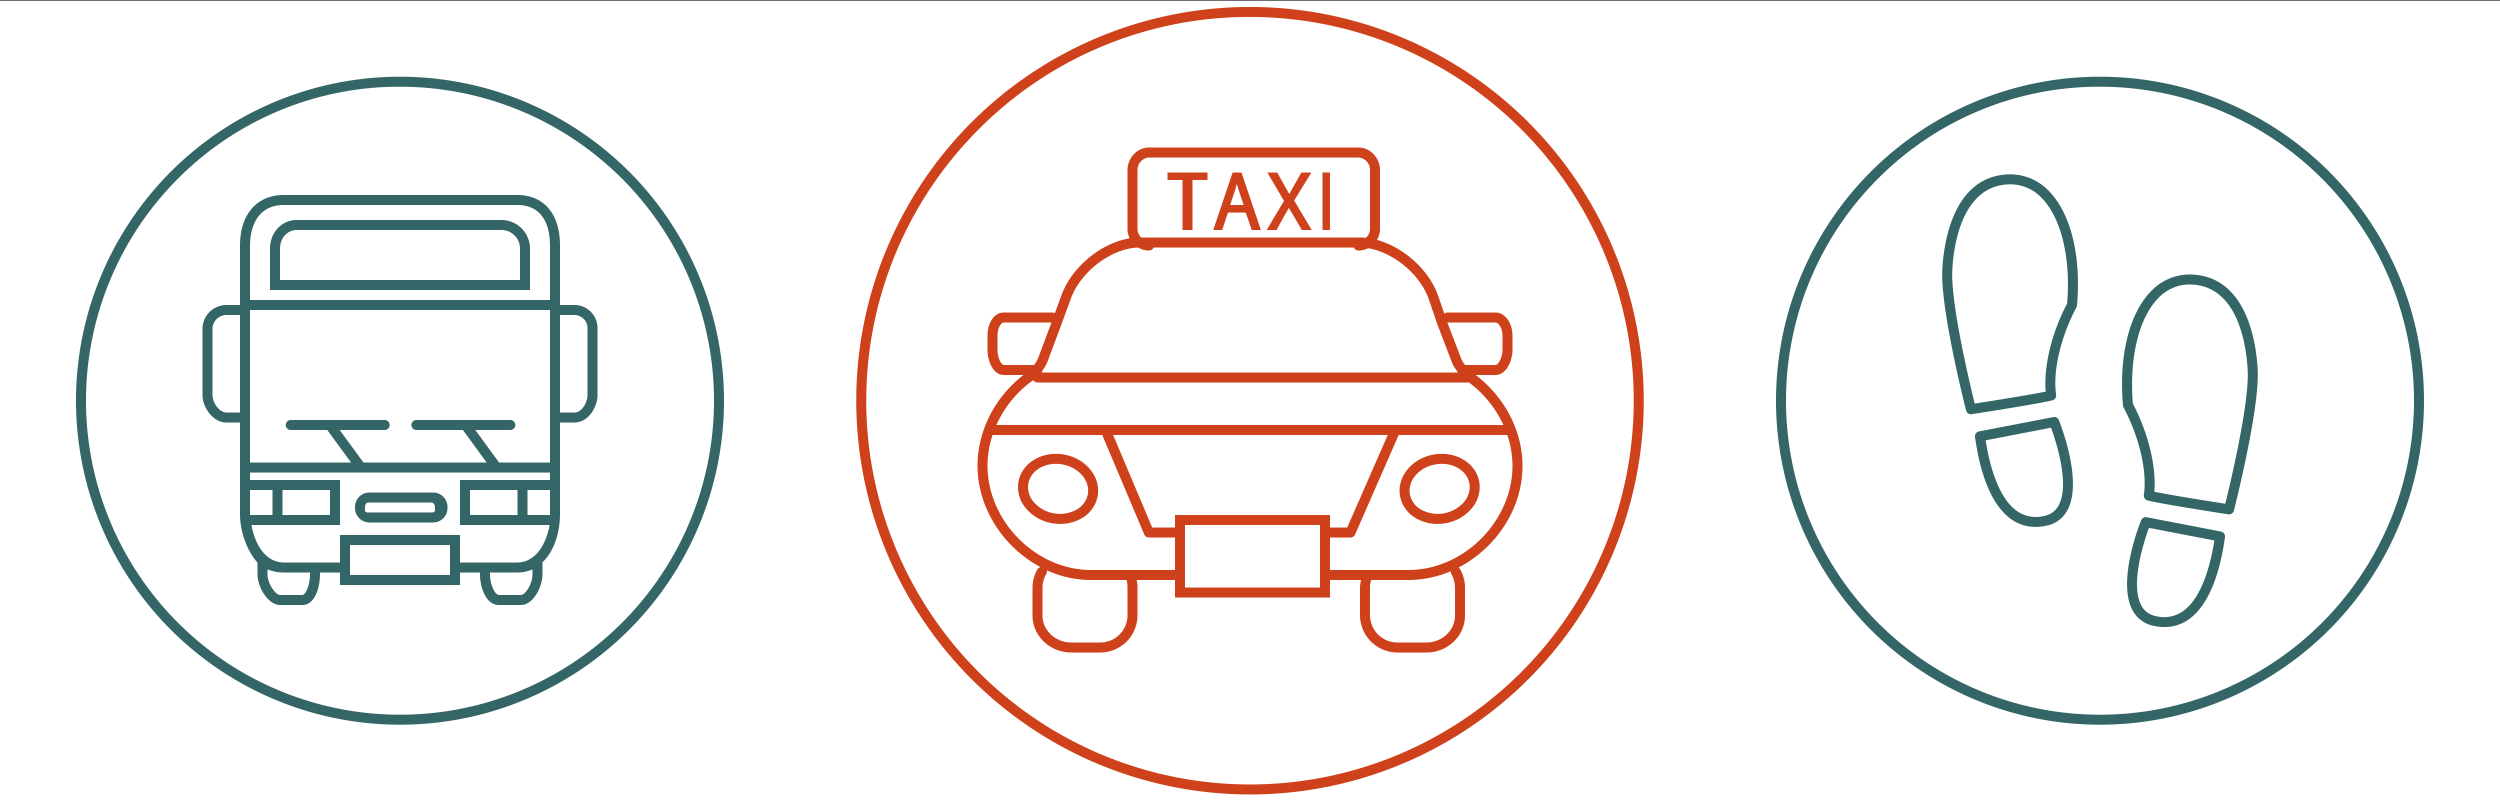
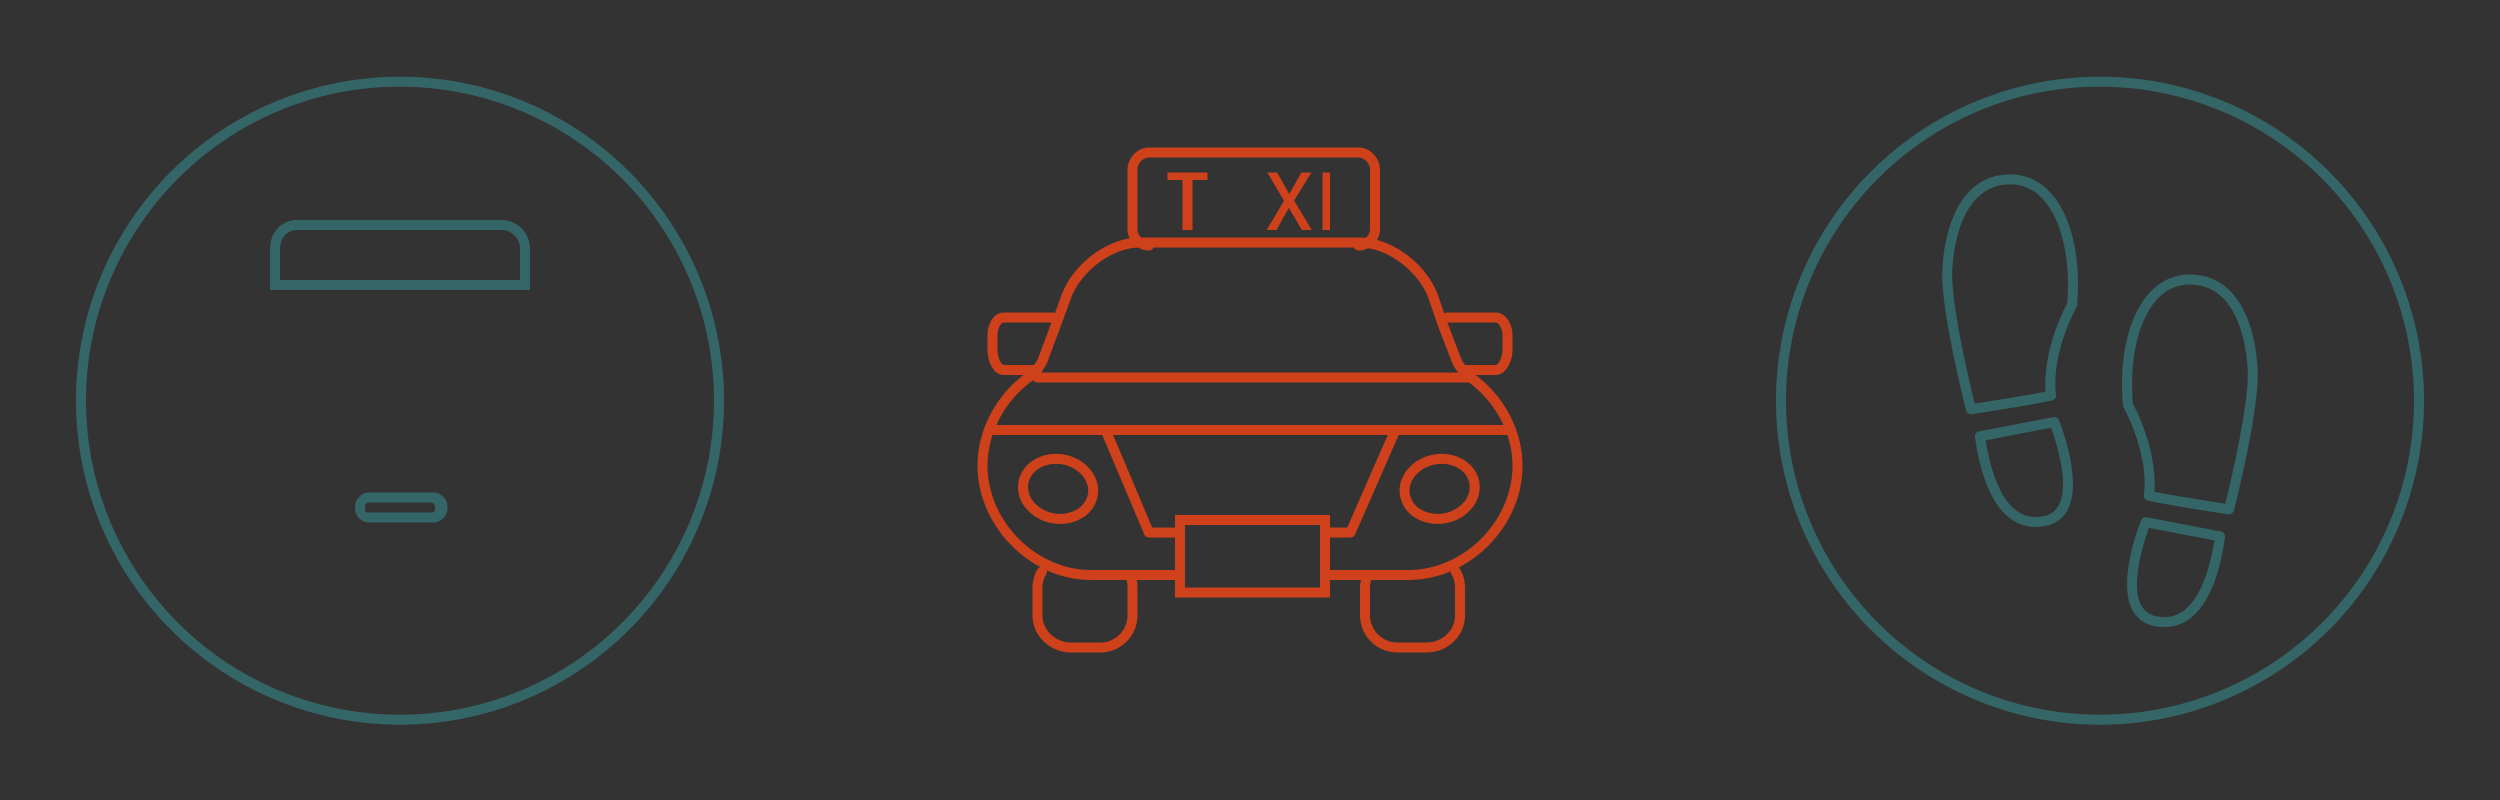
<svg xmlns="http://www.w3.org/2000/svg" width="1000" height="320" viewBox="0 0 1000 320">
  <rect x="0" y="0" width="1000" height="320" fill="#333333" stroke="none" />
  <defs>
    <style>.cls-1{fill:#fff;}.cls-2{fill:#346667;}.cls-3{fill:#ce411a;}</style>
  </defs>
  <title>how-to-get-around_yk</title>
  <g id="yamatokoriyama">
-     <rect class="cls-1" y="0.284" width="1000" height="320" />
    <path class="cls-2" d="M160,34.684a125.6,125.6,0,0,1,88.813,214.413A125.6,125.6,0,1,1,71.187,71.471,124.776,124.776,0,0,1,160,34.684m0-4a129.6,129.6,0,1,0,129.6,129.6A129.6,129.6,0,0,0,160,30.684Z" />
-     <path class="cls-3" d="M500,6.784a153.5,153.5,0,0,1,108.541,262.041A153.5,153.5,0,0,1,391.459,51.743,152.496,152.496,0,0,1,500,6.784m0-4a157.5,157.5,0,1,0,157.5,157.5A157.5,157.5,0,0,0,500,2.784Z" />
    <path class="cls-2" d="M840,34.684a125.6,125.6,0,0,1,88.813,214.413A125.6,125.6,0,1,1,751.187,71.471,124.776,124.776,0,0,1,840,34.684m0-4a129.6,129.6,0,1,0,129.6,129.6A129.6,129.6,0,0,0,840,30.684Z" />
  </g>
  <g id="yoshino">
    <path class="cls-3" d="M608.999,186.198c-.067-13.935-7.139-27.396-18.736-36.198H598.16c4.463,0,6.84-5.833,6.84-10.044v-5.804c0-4.401-2.615-9.152-6.84-9.152H579a1.982,1.982,0,0,0-1.288.481l-2.628-7.694c-3.878-10.283-13.952-18.994-24.284-21.819a8.572,8.572,0,0,0,1.2-4.407V68.024C552,63.253,548.157,59,543.386,59H459.618C454.847,59,451,63.253,451,68.024V91.561a8.572,8.572,0,0,0,.862,3.776c-11.293,1.847-22.922,11.21-27.168,22.47l-2.727,7.451A1.995,1.995,0,0,0,421,125H401.608c-4.292,0-6.608,4.716-6.608,9.152v5.804C395,144.127,397.05,150,401.608,150h7.79c-11.394,8.787-18.331,22.224-18.398,36.198V186.4c.082,17.085,10.57,32.662,25.17,40.422a2.438,2.438,0,0,0-1.212.903A15.303,15.303,0,0,0,413,234.795v11.407c0,8.31,7.161,14.798,15.471,14.798h11.407A14.902,14.902,0,0,0,455,246.202V234.795A15.171,15.171,0,0,0,454.67,232H470v7h62v-7h12.417A15.37,15.37,0,0,0,544,234.795v11.407A14.977,14.977,0,0,0,559.209,261h11.407c8.31,0,15.384-6.488,15.384-14.798V234.795a15.255,15.255,0,0,0-1.915-7.069,2.199,2.199,0,0,0-.703-.693C598.264,219.346,609,203.64,609,186.4v-.202ZM598.16,129c1.573,0,2.84,2.818,2.84,5.152v5.804c0,2.768-1.539,6.044-2.84,6.044H586.008c-.143-.209-.286-.413-.427-.61a7.874,7.874,0,0,1-.94-1.528l-5.708-14.868c.023.001.044.007.067.007ZM455,68.024A4.962,4.962,0,0,1,459.618,63h83.768A4.958,4.958,0,0,1,548,68.024V91.561a4.608,4.608,0,0,1-1.675,3.561A23.38,23.38,0,0,0,543.967,95H456.512A4.595,4.595,0,0,1,455,91.561Zm-30.188,61.091,3.623-9.916c4.06-10.769,16.245-19.873,26.831-20.171a8.588,8.588,0,0,0,4.351,1.186A2,2,0,0,0,461.457,99h80.09a2,2,0,0,0,1.839,1.214,8.588,8.588,0,0,0,3.856-.918c9.871,1.603,20.384,10.048,24.079,19.844l3.663,10.723,5.919,15.421a10.777,10.777,0,0,0,1.425,2.433A8.928,8.928,0,0,1,583.144,149H416.675a7.371,7.371,0,0,1,.921-1.7,12.604,12.604,0,0,0,1.304-2.379ZM399,139.956v-5.804C399,131.72,400.115,129,401.608,129H420.585l-5.429,14.515a9.921,9.921,0,0,1-.918,1.613c-.185.286-.369.577-.547.872H401.608C400.365,146,399,142.837,399,139.956Zm14.309,12.102A1.994,1.994,0,0,0,415,153H587a1.983,1.983,0,0,0,.502-.071A44.111,44.111,0,0,1,601.362,170h-202.81A43.849,43.849,0,0,1,413.309,152.059ZM470,206v5h-9.126L445.24,174H555.103l-16.207,37H532v-5Zm-19.291,26.379a11.092,11.092,0,0,1,.29,2.416v11.407A10.897,10.897,0,0,1,439.878,257H428.471C422.366,257,417,252.307,417,246.202V234.795a11.141,11.141,0,0,1,1.489-5.19,2.041,2.041,0,0,0,.26-1.461A43.232,43.232,0,0,0,436.438,232h14.201A2.073,2.073,0,0,0,450.709,232.379ZM436.438,228c-22.04,0-41.378-19.475-41.438-41.701A39.965,39.965,0,0,1,397.014,174H440.897l16.809,39.778A1.999,1.999,0,0,0,459.548,215H470v13ZM528,235H474V210h54Zm52.554-5.396a11.092,11.092,0,0,1,1.446,5.19v11.407C582,252.307,576.721,257,570.616,257H559.209A10.973,10.973,0,0,1,548,246.202V234.795a11.251,11.251,0,0,1,.333-2.419,2.275,2.275,0,0,0,.114-.376h14.884a43.431,43.431,0,0,0,16.921-3.495A2.072,2.072,0,0,0,580.554,229.605ZM563.331,228H532V215h8.203a2,2,0,0,0,1.832-1.197L559.47,174h43.468A39.139,39.139,0,0,1,605,186.3C604.94,208.525,585.495,228,563.331,228Z" />
    <polygon class="cls-3" points="473 92 477 92 477 72 483 72 483 69 467 69 467 72 473 72 473 92" />
-     <path class="cls-3" d="M491.213,85h7.079l2.415,7h3.644L496.6,69h-3.549L485.3,92h3.558Zm.83-3,2.024-6.056c.231-.79.467-1.573.683-2.378.208.79.447,1.587.72,2.472L497.46,82Z" />
    <path class="cls-3" d="M510.632,92,513.5,86.721c.924-1.579,1.515-2.566,2.029-3.582.602,1.105,1.256,2.1,2.109,3.539L520.727,92h3.96l-7.032-11.79L524.554,69h-3.976l-3.4,5.961c-.552.98-1.014,1.768-1.478,2.681-.52-1.014-1.055-1.925-1.636-2.957L510.89,69h-3.958l6.677,11.35L506.661,92Z" />
    <rect class="cls-3" x="529" y="69" width="3" height="23" />
    <path class="cls-3" d="M425.794,181.853c-8.72-1.627-16.969,3.188-18.38,10.742a12.988,12.988,0,0,0,2.923,10.685,17.381,17.381,0,0,0,10.338,5.97,18.652,18.652,0,0,0,3.432.32,16.874,16.874,0,0,0,8.365-2.153,12.989,12.989,0,0,0,6.584-8.909C440.467,190.954,434.518,183.483,425.794,181.853Zm9.33,15.92a9.053,9.053,0,0,1-4.633,6.168,13.96,13.96,0,0,1-17.053-3.187,9.057,9.057,0,0,1-2.093-7.425c.867-4.641,5.556-7.795,11.03-7.795a14.652,14.652,0,0,1,2.684.25C431.614,187.01,436.13,192.388,435.124,197.773Z" />
    <path class="cls-3" d="M573.293,181.853c-8.724,1.63-14.673,9.101-13.262,16.654a12.989,12.989,0,0,0,6.584,8.909,16.87,16.87,0,0,0,8.364,2.153,18.652,18.652,0,0,0,3.432-.32,17.381,17.381,0,0,0,10.339-5.97,12.988,12.988,0,0,0,2.923-10.685C590.262,185.042,582.017,180.227,573.293,181.853Zm12.355,18.901a13.961,13.961,0,0,1-17.053,3.187,9.055,9.055,0,0,1-4.633-6.168c-1.006-5.386,3.51-10.764,10.065-11.988,6.555-1.222,12.708,2.159,13.714,7.545A9.057,9.057,0,0,1,585.648,200.755Z" />
-     <path class="cls-2" d="M229.897,122H224V98.222C224,85.814,217.783,78,206.848,78H113.574C102.639,78,96,85.814,96,98.222V122H90.525A9.573,9.573,0,0,0,81,131.382v26.614C81,163.013,85.227,169,90.525,169H96v36.499c0,7.517,3,15.088,7,19.553v4.631C103,234.687,107.106,242,112.05,242h8.852c5.2,0,7.097-7.204,7.097-12.318V229h8v5h48v-5h8v.682C192,234.796,194.319,242,199.519,242h8.852C213.316,242,217,234.687,217,229.682v-4.549c0-.026-.143-.05-.144-.075C221.66,220.595,224,213.02,224,205.499V169h5.897c5.298,0,9.103-5.987,9.103-11.003V131.382A9.207,9.207,0,0,0,229.897,122Zm-25.769,46H166.552a2,2,0,0,0,0,4H185.163l9.489,13h-49.31l.016-.027L135.877,172H153.87a2,2,0,0,0,0-4H116.294a2,2,0,1,0,0,4h14.627l9.49,13H100V124H220v61H199.583l.016-.027L190.119,172h14.01a2,2,0,0,0,0-4ZM132,196v10H113V196Zm-23,10h-8.853c-.021,0-.147-.037-.147-.501V196h9ZM96,165H90.525C87.712,165,85,161.021,85,157.997V131.382A5.619,5.619,0,0,1,90.525,126H96Zm133.897,0H224V126h5.897A5.261,5.261,0,0,1,235,131.382v26.614C235,161.021,232.711,165,229.897,165ZM113.574,82h93.274C218.999,82,220,93.466,220,98.222V120H100V98.222C100,93.466,101.424,82,113.574,82ZM124,229.682c0,4.493-1.748,8.318-3.097,8.318H112.05c-1.773,0-5.05-4.467-5.05-8.318v-1.931A17.058,17.058,0,0,0,113.574,229H124ZM180,230H140V218h40Zm33-.318c0,3.851-2.855,8.318-4.628,8.318h-8.852c-1.349,0-3.519-3.825-3.519-8.318V229h10.848A15.008,15.008,0,0,0,213,227.751ZM206.848,225H184V214H136v11H113.574c-7.189,0-11.59-7-12.981-15H136V192H100v-3H220v3H184v18h35.83C218.438,218,214.037,225,206.848,225Zm13.427-19H211V196h9v9.499C220,205.963,220.296,206,220.275,206ZM188,206V196h19v10Z" />
    <path class="cls-2" d="M179,202.788A5.788,5.788,0,0,0,173.212,197H147.788A5.788,5.788,0,0,0,142,202.788v.424A5.788,5.788,0,0,0,147.788,209h25.424A5.788,5.788,0,0,0,179,203.212Zm-5,1.102c0,.986-.552,1.11-1.538,1.11H147.354c-.986,0-1.354-.123-1.354-1.11v-.908c0-.986.368-1.982,1.354-1.982h25.107c.986,0,1.538.996,1.538,1.982Z" />
    <path class="cls-2" d="M212,99.542A11.457,11.457,0,0,0,200.673,88h-81.93C112.518,88,108,93.089,108,99.542V116H212ZM208,112H112V99.542C112,95.34,114.772,92,118.743,92h81.93A7.415,7.415,0,0,1,208,99.542Z" />
    <path class="cls-2" d="M802.482,69.799c-22.266,1.511-25.2,29.793-25.569,38.425-.673,15.747,9.113,54.33,9.53,55.965a1.998,1.998,0,0,0,1.935,1.506,2.023,2.023,0,0,0,.306-.023c1.119-.172,27.457-4.229,32.315-5.567a2,2,0,0,0,1.448-2.217c-1.372-9.404,1.815-23.12,8.12-34.943a2.005,2.005,0,0,0,.228-.764c1.754-19.682-2.437-36.783-11.211-45.745A21.327,21.327,0,0,0,802.482,69.799Zm15.795,86.837c-6.179,1.31-22.87,3.94-28.398,4.802-1.932-7.843-9.539-39.73-8.971-53.044.333-7.793,2.894-33.318,21.845-34.604a17.19,17.19,0,0,1,13.972,5.444c7.79,7.957,11.655,24.098,10.12,42.19C820.679,133.138,817.414,146.669,818.277,156.637Z" />
    <path class="cls-2" d="M821.315,166.841l-29.702,5.723a2,2,0,0,0-1.603,2.237c1.59,11.505,5.405,26.557,14.549,32.931a16.516,16.516,0,0,0,9.639,3.033,20.448,20.448,0,0,0,4.383-.495,12.078,12.078,0,0,0,8.482-6.378c6.164-11.711-3.118-34.86-3.517-35.84A1.998,1.998,0,0,0,821.315,166.841Zm-.895,4.246c1.905,5.213,7.591,22.42,3.102,30.944a8.139,8.139,0,0,1-5.799,4.332,13.15,13.15,0,0,1-10.877-1.914c-7.809-5.442-11.191-19.354-12.597-28.32Z" />
    <path class="cls-2" d="M903.087,148.282c-.369-8.633-3.304-36.915-25.57-38.425a21.289,21.289,0,0,0-17.101,6.635c-8.774,8.962-12.966,26.062-11.212,45.746a2.005,2.005,0,0,0,.228.764c6.306,11.821,9.493,25.538,8.121,34.943a2,2,0,0,0,1.448,2.217c4.856,1.338,31.195,5.394,32.315,5.566a2.023,2.023,0,0,0,.306.023,2,2,0,0,0,1.935-1.506C893.974,202.611,903.76,164.029,903.087,148.282Zm-41.364,48.412c.863-9.969-2.402-23.499-8.569-35.212-1.534-18.094,2.33-34.235,10.121-42.191a17.213,17.213,0,0,1,13.971-5.443c18.952,1.286,21.513,26.812,21.846,34.605.568,13.315-7.039,45.201-8.971,53.043C884.593,200.635,867.902,198.005,861.723,196.694Z" />
    <path class="cls-2" d="M888.387,212.62l-29.703-5.723a2.003,2.003,0,0,0-2.23,1.211c-.398.98-9.68,24.129-3.516,35.84a12.08,12.08,0,0,0,8.482,6.379,20.387,20.387,0,0,0,4.383.495,16.515,16.515,0,0,0,9.638-3.033c9.144-6.373,12.959-21.426,14.55-32.931A2,2,0,0,0,888.387,212.62Zm-2.636,3.565c-1.405,8.968-4.79,22.88-12.598,28.322a13.14,13.14,0,0,1-10.876,1.913,8.143,8.143,0,0,1-5.799-4.333c-4.489-8.524,1.195-25.731,3.101-30.944Z" />
  </g>
</svg>